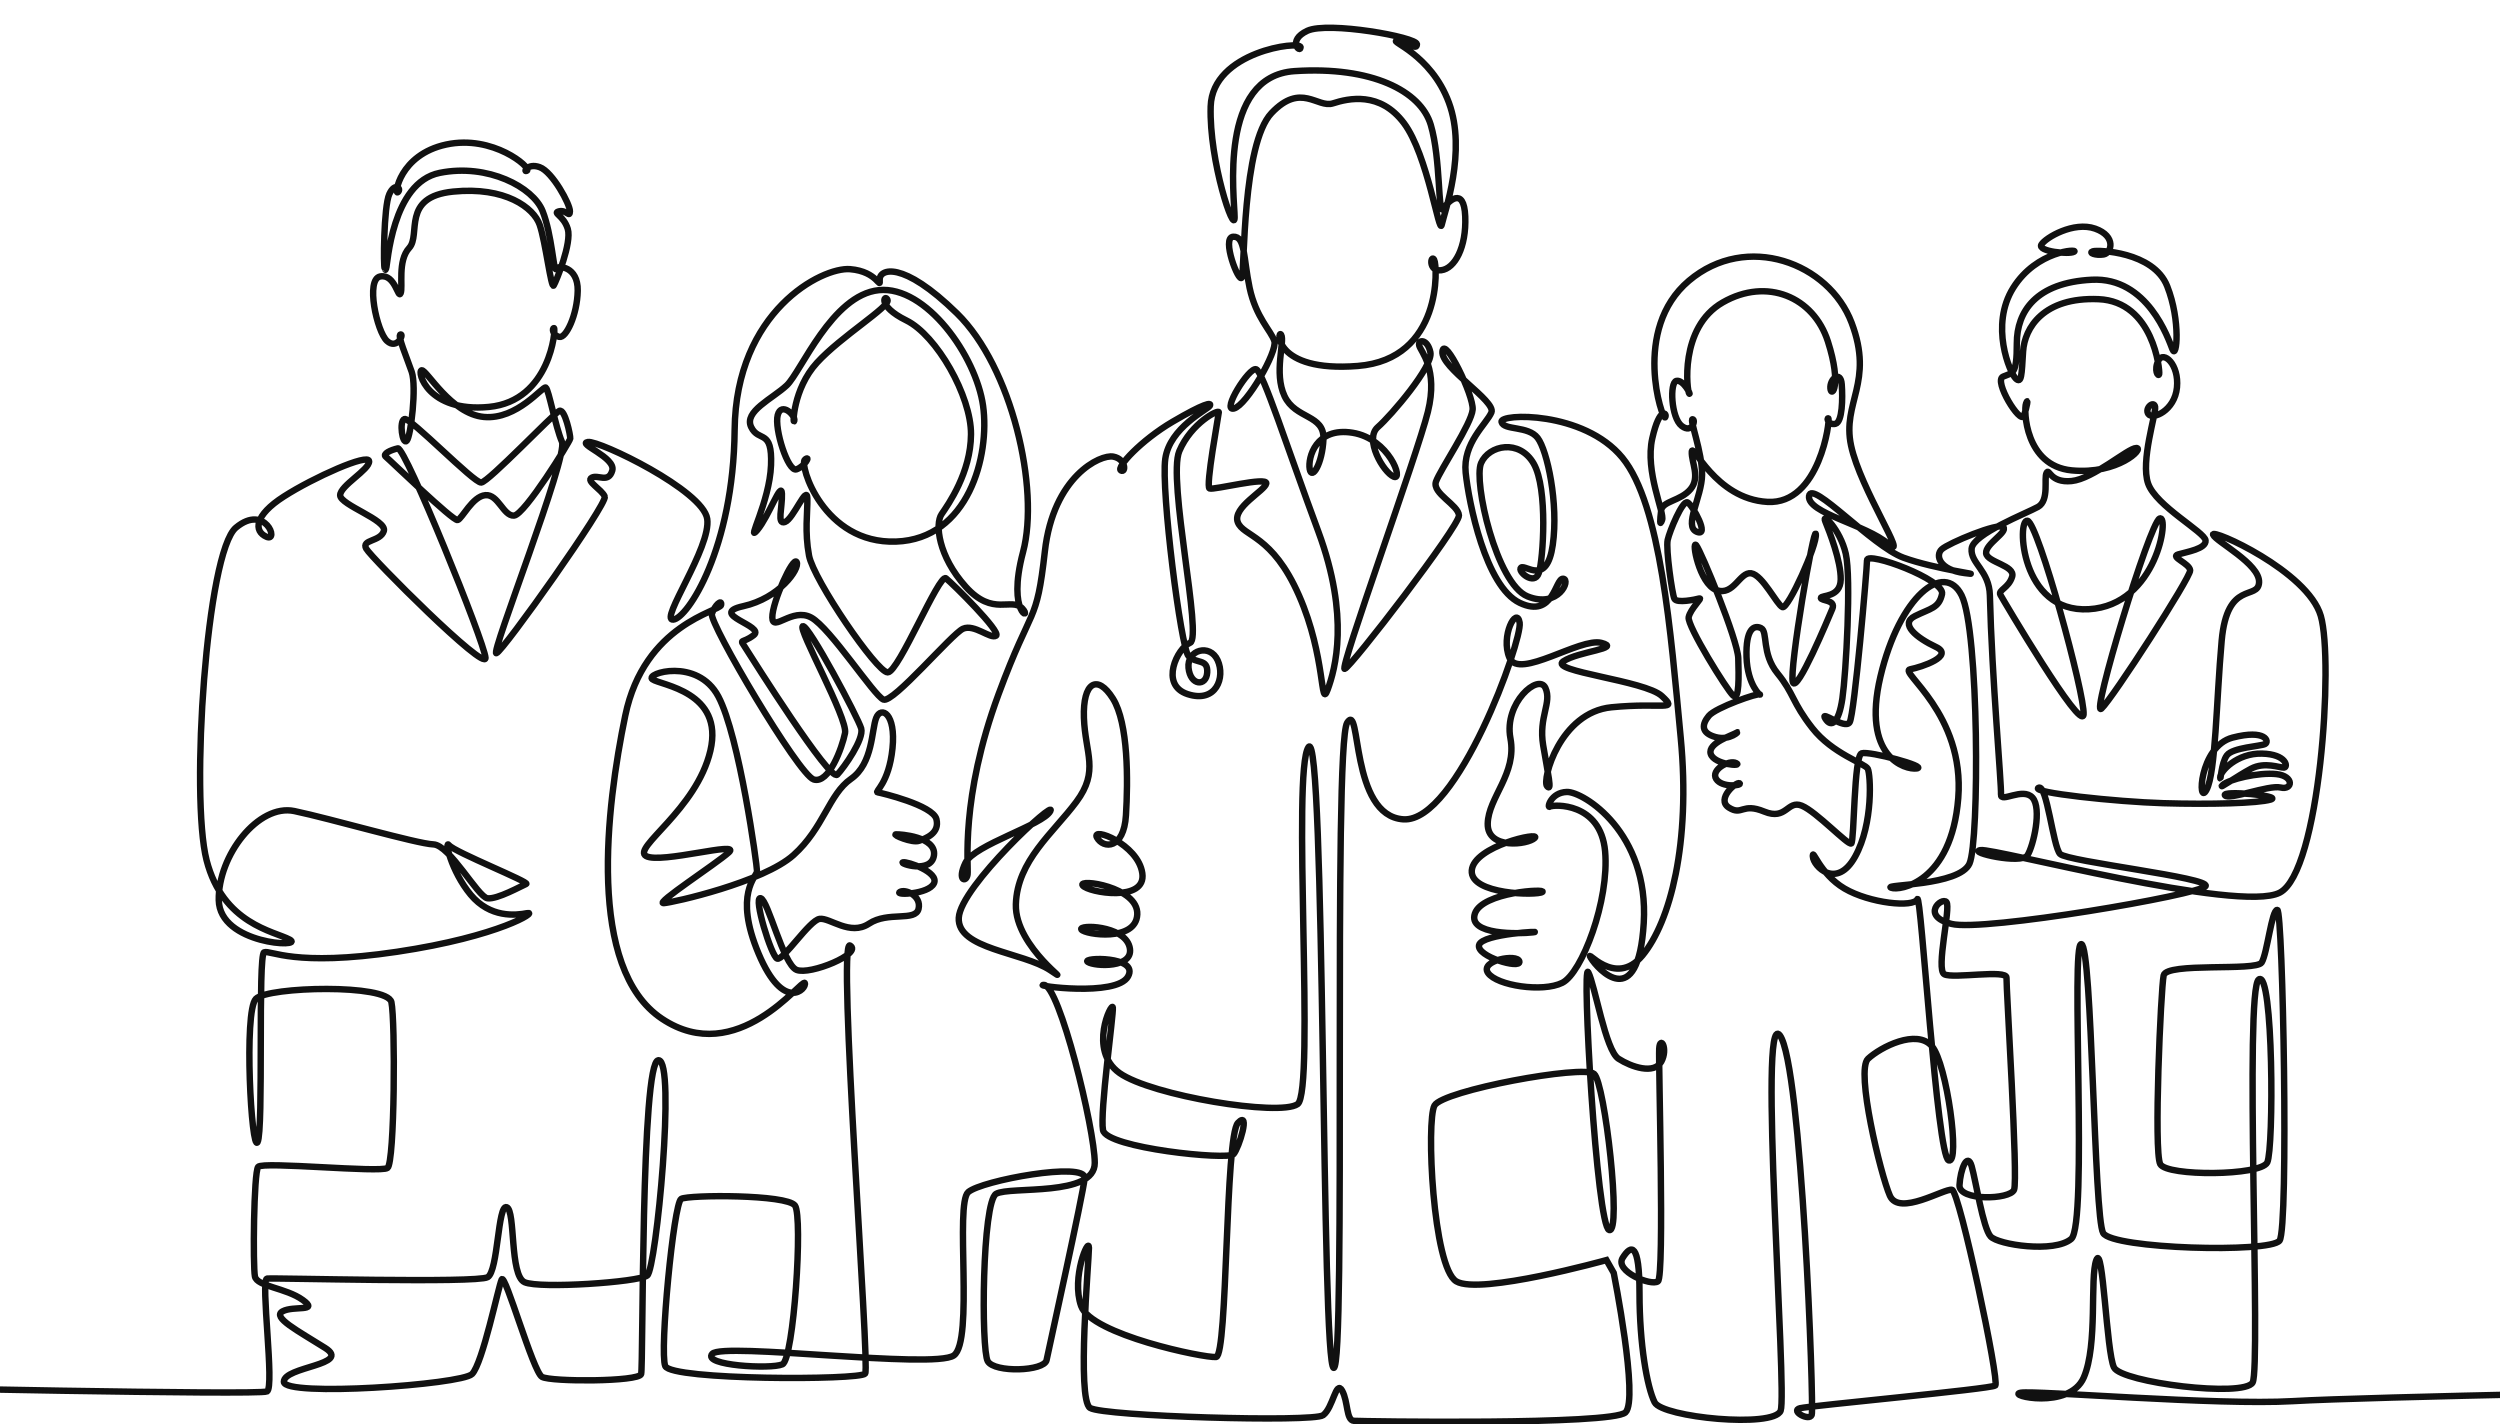
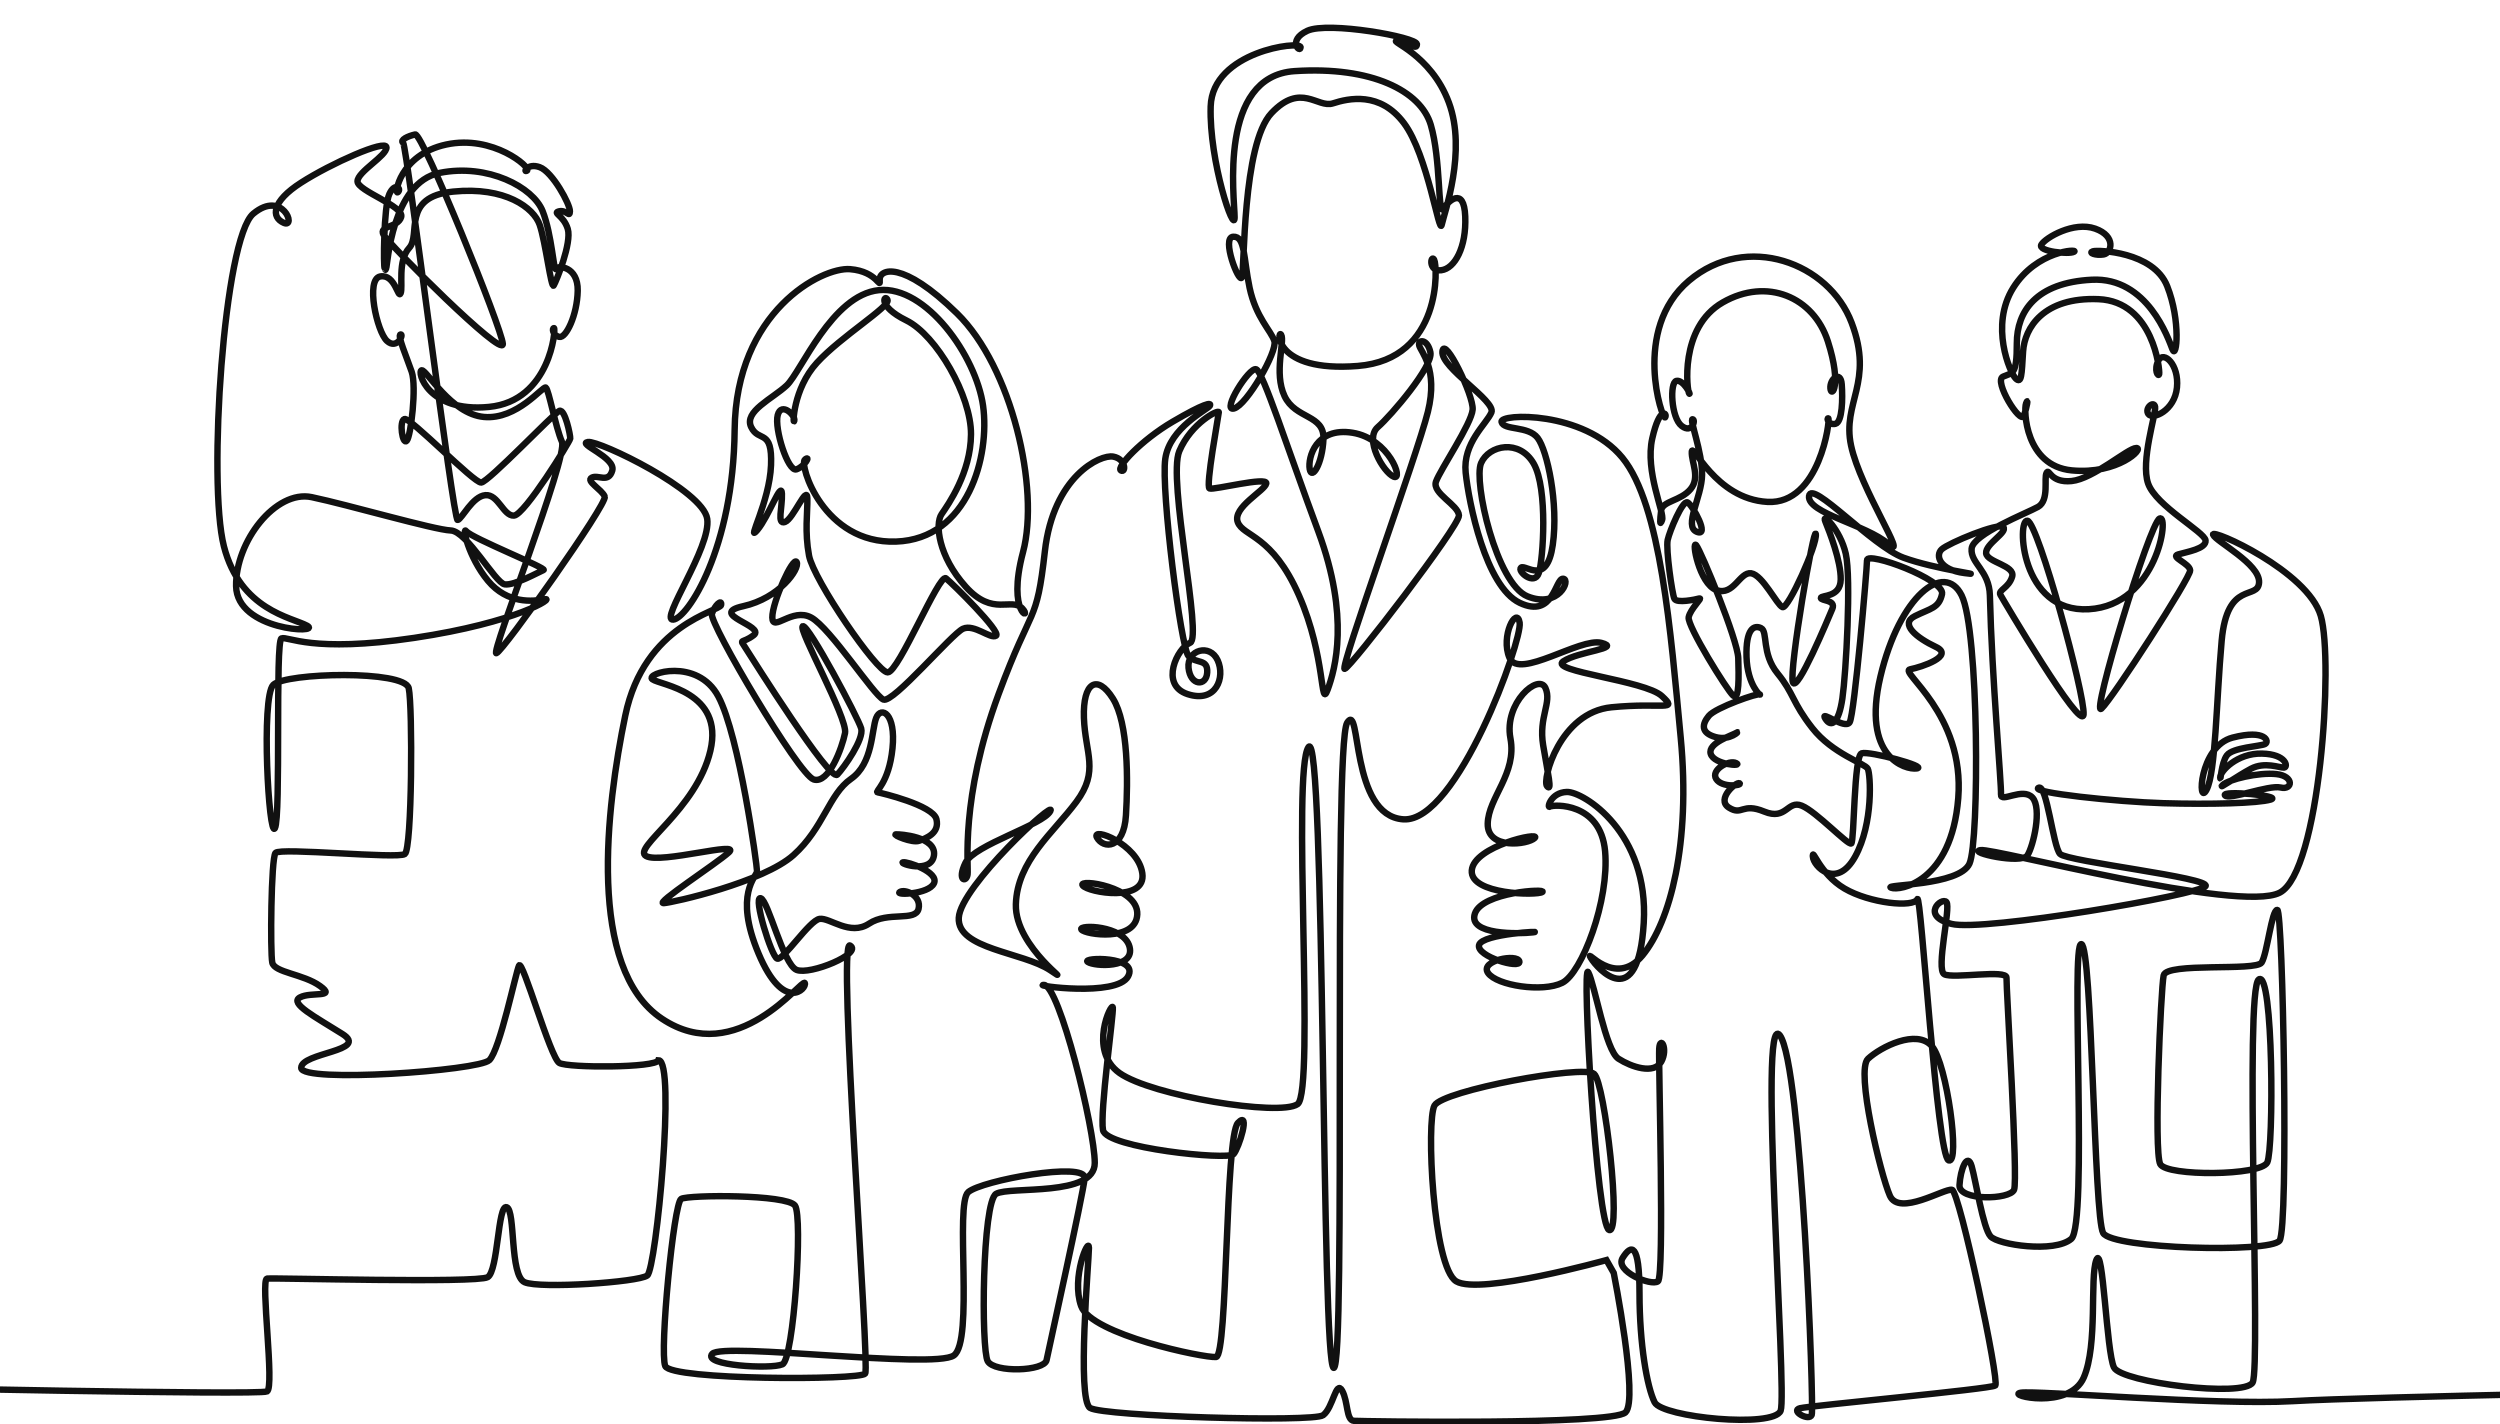
<svg xmlns="http://www.w3.org/2000/svg" version="1.1" id="Layer_1" x="0px" y="0px" viewBox="0 0 4658.1 2653.5" style="enable-background:new 0 0 4658.1 2653.5;" xml:space="preserve">
  <style type="text/css">
	.st0{fill:none;stroke:#111111;stroke-width:12;stroke-miterlimit:10;}
</style>
-   <path class="st0" d="M-256.2,2584.3c0,0,739,15.7,753.7,8.3c14.6-7.3-12.5-208.7,0-210.3c12.5-1.6,391.3,8.9,411.1-2.6  c19.8-11.5,18.8-136.7,35.5-130.4c16.7,6.3,5.2,127.3,33.4,139.8c28.2,12.5,211.8,0,228.5-12.5c16.7-12.5,53.7-401.2,20.9-401.2  c-32.9,0-28.2,570.5-32.3,584.9c-4.2,14.4-168,14.6-184.7,5.2c-16.7-9.4-68.9-195.1-75.1-181.6c-6.3,13.6-35.5,156.5-55.3,176.3  c-19.8,19.8-350.6,43.1-350.6,14.4c0-28.7,127.6-31.1,76.7-63.2c-50.9-32.1-99.4-57.1-79-68.1c20.3-11,68.9,1.6,37.6-21.1  c-31.3-22.7-85.3-25-89.2-43.8c-3.9-18.8-2.3-193.8,6-204.3c8.3-10.4,227.5,11.5,241,2.1c13.6-9.4,14.6-274.4,7.3-308.9  c-7.3-34.4-229.6-29.2-252.5-6.3c-23,23-8.3,288,3.1,267.1c11.5-20.9,0.4-349,12.2-353.7c11.8-4.7,55.6,27.7,247.6-1  c192-28.7,264-76.2,242.6-72c-21.4,4.2-68.9,9.4-105.4-34.4c-36.5-43.8-49.8-104.5-40-92c9.8,12.5,151.4,68.9,143.6,72  c-7.8,3.1-54.3,29.3-72.3,26.7c-18-2.6-70.2-99.3-100.7-100.4c-30.5-1.1-191.7-48-259-62.1c-67.3-14.1-142.4,83-140.9,165.9  c1.6,83,161.2,89.2,132.3,73.6c-29-15.7-124.4-29-155-147.9c-30.5-119,0-574.4,54.8-619.8s80.9,27.7,56.9,17.2  c-24-10.4-23-39.7,32.3-75.1c55.3-35.5,158.1-81.4,158.9-65.7c0.8,15.7-54,45.4-54,63.4s87.7,46.2,81.4,66.5  c-6.3,20.3-42.3,15.7-32.9,32.9c9.4,17.2,223.8,231.7,222.3,203.5c-1.6-28.2-149.7-393.4-163.3-390.3c-13.6,3.1-29.2,10.4-22.4,15.7  S844.4,971.6,852.7,969c8.3-2.6,27.7-44.3,51.7-46.4c24-2.1,33.4,39.1,53.2,38.1c19.8-1,104.3-138.3,104.9-143.5  s-9.9-56.3-20.3-51.7c-10.4,4.7-132,132.5-145.6,133.6c-13.6,1-132.5-122.1-143-118.4c-10.4,3.7-3.7,49,4.2,40.7  c7.8-8.3,18.7-101.2,9.3-128.6s-27.4-68.9-20.7-69.7c6.7-0.8-6.7,29.3-25.4,12.1c-18.8-17.2-40.3-115-12.5-120.1  c27.8-5.1,33.3,43,38,31.3c4.7-11.7-6.3-60.3,16-84.5c22.3-24.3-15.3-95.1,81.8-104.9c97-9.8,150.3,30.1,161.2,61.8  c11,31.7,21.5,120.9,26.2,113.1c4.7-7.8,34-79.4,26.2-105.3c-7.8-25.8-29.7-29.7-16-32.9c13.7-3.1,19.6,12.9,20,0  c0.4-12.9-32.5-73.6-56.3-82.2c-23.9-8.6-31.3,11.7-23.5,6.3c7.8-5.5-63.4-67.3-150.7-48.5s-97.4,95.5-90,88.8  c7.4-6.7-5.5-19.2-16,3.5c-10.6,22.7-11.3,138.5-8.6,138.5c2.7,0,0,5.9,2.7,0c2.7-5.9,10.2-160,99.8-178s174.1,26.6,191.7,71.2  s20.7,114.7,24.7,107.6s41.5-4.7,40.7,40.7s-21.9,89.2-34.4,86.1c-12.5-3.1-13.7-16.4-9.8-16.4s-6.5,135.9-121.3,146.9  c-114.8,11-134.6-67.3-125.2-68.3c9.4-1,54.4,81.5,116.2,87c61.8,5.5,109.6-58.3,115-54.8c5.5,3.5,18,73.2,30.1,101  c12.1,27.8-134.6,398-122.1,394c12.5-3.9,207.4-278.6,201.9-291.9c-5.5-13.3-36-29-24.3-35.2c11.7-6.3,31.3,11,38.3-13.3  c7-24.3-66.5-50.1-45.4-53.2c21.1-3.1,214.4,90,222.3,143.2c7.8,53.2-90,190.2-63.4,187.8c26.6-2.3,112.4-132.3,114.5-353.5  c2.1-221.2,162.8-303.7,215-299.5c52.2,4.2,56.3,39.7,55.3,19.8c-1-19.8,41.7-37.6,144,62.6c102.3,100.2,154.4,326.6,123.1,444.5  c-31.3,117.9,19,127.3-1.3,105.4c-20.3-21.9-54.5,16.2-105.6-40.7s-57.4-116.9-44.9-135.1c12.5-18.3,54.3-77.2,54.8-148.7  c0.5-71.5-64.2-184.7-120.5-212.3c-56.3-27.7-39.7-50.6-35-38.1c4.7,12.5-86.6,67.8-131.5,116.9c-44.9,49-45.4,118.4-42.3,108.5  c3.1-9.9-24-36.5-30.8-11c-6.8,25.6,19.3,107,35,101.2c15.7-5.7,27.1-27.1,15.7-18.3c-11.5,8.9,34.4,157.6,169.6,152.9  c135.1-4.7,175.3-160.2,162.3-253c-13-92.9-106.4-224.3-194.1-215.5c-87.7,8.9-145,152.3-171.7,177.4c-26.6,25-80.3,48.5-66.3,77.7  c14.1,29.2,39.7,2.1,37,71c-2.6,68.9-47.5,147.1-25.6,121c21.9-26.1,44.9-93.4,45.9-67.8c1,25.6-9.9,58.4,5.7,52.7  c15.7-5.7,41.2-71,41.7-43.8c0.5,27.1-5.2,61.6,3.1,106.4c8.3,44.9,126.3,217.6,146.6,217.6c20.3,0,96-185.2,108.5-175.3  c12.5,9.9,103.8,100.2,93.4,107s-40.7-22.4-61.6-13c-20.9,9.4-130.4,139.3-148.2,132c-17.7-7.3-99.1-133.6-134.6-152.9  c-35.5-19.3-72,28.2-72.5,0c-0.5-28.2,39.1-115.8,45.4-103.3c6.3,12.5-32.3,67.3-99.7,82.2c-67.3,14.9,42.3,36.8,19.6,54  c-22.7,17.2-27.4,4.7-14.9,24.3c12.5,19.6,157.3,249.7,170.6,235.6c13.3-14.1,50.1-66.5,44.6-86.1c-5.5-19.6-98.6-194.5-108.8-190.6  c-10.2,3.9,84.1,171.8,78.7,199.2c-5.5,27.4-30.1,95.1-58.3,86.5c-28.2-8.6-195.3-291.9-189.8-308.7c5.5-16.8,19.2-28.2,17.2-16.4  c-2,11.7-143.1,35-178.6,206.1c-35.5,171.1-72.1,471,68.3,564.7c140.4,93.7,261.5-76.4,266.2-66.5s-39.1,56.9-86.1-54.8  c-47-111.7-3.1-143.6-2.9-153.4c0.3-9.8-32.9-252-72-325.6c-39.1-73.6-137.7-43-122.9-32.1c14.9,11,133.8,22.7,108,133  c-25.8,110.3-147.1,181.6-119.7,196.4c27.4,14.9,178.4-29,154.2-7c-24.3,21.9-138.8,95.7-121.6,94.7c17.2-1,185.7-39.1,242.1-89.7  c56.3-50.6,65.7-113.2,107-141.9c41.2-28.7,38.1-91.3,47-113.7c8.9-22.4,37-8.9,30.3,56.9s-33.9,80.9-27.7,81.9  c6.3,1,103.3,24,109.6,50.1s-19.3,35.5-32.3,40.2c-13,4.7-50.6-11.5-43.3-12c7.3-0.5,75.8,4.1,71,39.1c-4.8,35.1-65.7,15.1-57.9,13  c7.8-2.1,67.8,18.3,57.9,39.1c-9.9,20.9-73.6,22.4-63.7,16.2c9.9-6.3,40.7,6.8,35,31.3c-5.7,24.5-56.9,4.2-92.3,27.7  c-35.5,23.5-73-11.5-92-8.9c-19.1,2.6-68.1,78.3-79.1,74.1c-11-4.2-45.1-115.8-31-112.7c14.1,3.1,42,123.1,67,133.6  c25,10.4,124.2-30.8,99.7-45.4c-24.5-14.6,37.6,785.2,28.2,797.7c-9.4,12.5-361.6,12.5-372.5-14.1c-11-26.6,15.7-303.7,29.7-311.5  c14.1-7.8,197.2-8.6,212.1,12.5c14.9,21.1-2.3,286.4-23.5,295.8c-21.1,9.4-150.3,2.3-130.7-19.6s412.4,29,450,3.1  c37.6-25.8,1.8-282.5,26.9-304.4c25-21.9,220.2-57.4,217-26.1c-3.1,31.3-66.8,318.3-71,339.1c-4.2,20.9-97,24-109.6,2.1  s-10.4-297.4,15.7-312c26.1-14.6,183.7,6.3,183.7-57.4c0-63.7-66.5-333.2-95-331.8c-21.9,1,135.7,23,157-15.7  c21.4-38.6-87.7-35.7-75.1-27.1c12.5,8.6,88.5,12.5,77.9-28.2c-10.6-40.7-96.7-41.5-89.7-32.1c7,9.4,101.7,23.5,104.1-28.2  c2.3-51.7-111.9-67.3-101.7-54c10.2,13.3,119,32.1,111.1-22.7c-7.8-54.8-96.3-87.7-84.5-66.5c11.7,21.1,50.1,22.7,54-41.5  c3.9-64.2,4.7-171.4-24.3-217.6s-56.3-30.5-54,36c2.3,66.5,29,98.6-14.1,156.5c-43,57.9-110.3,109.6-112.7,191  c-2.3,81.4,115.8,157.3,64.2,122.9c-51.7-34.4-173.7-39.1-170.6-97.8s183.9-224.6,170.6-198.8c-13.3,25.8-141.7,62.6-158.1,96.3  c-16.4,33.7,1.6,37.6,3.9,21.9c2.3-15.7-14.5-140.9,57.9-336.5c63.1-170.6,70.4-125.7,86.1-265.6  c15.7-139.8,103.3-181.3,127.6-176.6c24.3,4.7,23.5,31.3,14.1,25.8c-9.4-5.5,37.6-56.3,96.3-90.8c58.7-34.4,73.6-37,69.4-29.7  c-4.2,7.3-74.6,40.2-83,98.6c-8.3,58.4,29.2,353,43.3,367.8c14.1,14.9,36.4,3.9,34.8,30.5c-1.6,26.6-31.4,25-34.8-8.6  c-3.4-33.7,39.9-45.9,54.3-14.1s-2.6,80.3-55.8,63.1c-53.2-17.2-19-86.6,4.4-95.7c23.5-9.1-42.4-304.3-20.1-357.1  c22.3-52.8,74-78.7,73.6-72.4c-0.4,6.3-25,138.9-17.2,142c7.8,3.1,108-22.7,105.7-9.4c-2.3,13.3-63.4,44.6-53.2,72  c10.2,27.4,64.2,22.7,114.3,137c50.1,114.3,39.1,213.7,53.2,175.3c14.1-38.3,41.5-135.4-17.2-294.3  C2397.6,832,2353.4,692.7,2340.5,688c-12.9-4.7-65.3,79-41.5,73.2c23.9-5.9,81.4-106.4,75.5-125.6c-5.9-19.2-34.4-43.8-46.2-99.4  c-11.7-55.6-7.8-96.3-30.5-95.1c-22.7,1.2,10.6,88,16,75.9c5.5-12.1,0.4-248.5,55.4-306.4c55-57.9,85.5-8.6,114.4-18  c29-9.4,87.7-22.7,132.3,36.8c44.6,59.5,65.7,211.3,70.4,189.4c4.7-21.9,47-137,13.3-227.7c-33.7-90.8-113.5-115-96.3-115  c17.2,0,36.8,19.6,36.8,6.3c0-13.3-165.9-43-204.3-25c-38.3,18-12.5,43-12.5,30.5c0-12.5-164.3,7.8-167.5,110.3  c-3.1,102.5,44.6,241.8,44.6,206.6s-31.3-263,111.9-272.3c143.2-9.4,234.8,36.8,253.6,100.2c18.8,63.4,13.3,170.2,22.7,156.5  c9.4-13.7,39.1-43.8,41.5,14.1c2.3,57.9-19.6,97-44.6,100.2s-19.6-30.5-13.3-19.6c6.3,11,15.7,185.5-142.4,198  c-158.1,12.5-150-70.2-142.7-58.2s-14.1,71,6.3,114.3c20.3,43.3,74.6,33.9,72.5,80.3c-2.1,46.4-21.9,77.2-25.6,55.8  c-3.7-21.4,11.5-78.8,79.8-67.8c68.3,11,96,90.3,76.7,81.9c-19.3-8.3-55.3-69.9-29.7-92.3s103.3-113.7,98.1-139.3  c-5.2-25.6-23.5-24.5-20.9-13c2.6,11.5,36,43.3,16.2,123.7c-19.8,80.3-165.9,481.3-155,479c11-2.3,213.9-266.1,212.9-285.9  c-1-19.8-50.6-41.2-42.8-63.1c7.8-21.9,66.3-108,68.3-134.1c2.1-26.1-52.7-138.8-56.3-108.5c-3.7,30.3,100.2,92.3,91.3,113.7  c-8.9,21.4-53.7,56.9-48,112.2c5.7,55.3,37,212.3,100.7,242.6c63.7,30.3,65.7-45.9,80.9-44.9c15.1,1-8.3,56.3-66.3,32.9  s-101.2-214.4-86.6-248.3c14.6-33.9,71.5-45.4,98.1,1s17.7,179.5,9.4,204c-8.3,24.5-41.2-4.2-32.9-10.4c8.3-6.3,48,35,59-42.3  s-10.4-176.3-28.2-199.3c-17.7-23-63.1-13.6-67.3-29.7c-4.2-16.2,153.1-21.1,225.1,66.5s90,324.8,108.8,522  c18.8,197.2-19.6,342.8-71.2,405.4c-51.7,62.6-108.8-16.4-96.3,4.7c12.5,21.1,88.4,104.1,98.6-65c10.2-169-112.7-245-143.2-244.2  s-37.8,31.6-31.6,27.4c6.3-4.2,94.4-8.9,102.8,83c8.3,91.8-43.3,227-79.8,245.2c-36.5,18.3-122.1,5.2-138.3-18.3  c-16.2-23.5,55.3-36.5,58.4-21.4c3.1,15.1-80.9-9.4-75.1-30.8c5.7-21.4,126.8-26.6,100.2-23.5s-121.6,5.2-108-35  c13.6-40.2,135.1-47,125.7-40.2s-135.1,5.2-131.5-40.2c3.7-45.4,129.9-73,117.4-60.5c-12.5,12.5-88.7,22.4-87.7-26.6  c1-49,54.8-92.9,42.3-159.1s52.7-121.6,65.2-93.9s-13,53.7-4.2,107c8.9,53.2,17.2,87.7,7.3,76.2c-9.9-11.5,24-137.7,120-147.1  c96-9.4,125.2,8.3,93.9-20.9c-31.3-29.2-211.8-45.9-183.7-64.7s110.6-24,71-34.4c-39.7-10.4-153.4,68.9-171.1,28.2  c-17.7-40.7,13.6-98.1,18.8-65.7c5.2,32.3-116.3,372.5-216.5,366.3c-100.2-6.3-78.3-222.3-104.9-180  c-26.6,42.3-1.6,1203.7-25,1202.1s-15.7-1200.5-47-1156.7c-31.3,43.8,12.5,641.7-20.3,665.2c-32.9,23.5-272.3-15.7-331.8-57.9  c-59.5-42.3-14.1-134.6-12.5-122.1c1.6,12.5-24.5,195.1-18.3,228.5c6.3,33.4,232.7,56.3,243.1,44.9c10.4-11.5,32.3-83.5,8.3-58.4  s-18.8,434.1-40.7,436.2s-232.7-41.7-251.5-95c-18.8-53.2,14.6-130.4,14.6-108.5s-23,282.8,2.1,298.4c25,15.7,415.3,27.1,434.1,13.6  c18.8-13.6,24-66.8,35.5-45.9c11.5,20.9,7.3,55.3,21.9,56.3s481,8.3,506.1-15.7c25-24-21.9-259.8-21.9-259.8l-13.6-24  c0,0-235.8,65.7-279.7,39.7c-43.8-26.1-56.3-299.5-40.7-327.7c15.7-28.2,277-76.2,297.4-59c20.3,17.2,51.7,297.4,28.2,291.1  c-23.5-6.3-51.7-504-39.1-480.5c12.5,23.5,32.1,145.6,56.3,161.2c24.3,15.7,66.5,29.7,79.8,5.5c13.3-24.3-2.3-50.1-3.9-24.3  c-1.6,25.8,10.2,424.2-2.3,433.6c-12.5,9.4-81.4-18.8-65.7-43.8c15.7-25,31.3-29.7,31.3,65.7s14.1,175.3,28.2,203.5  s222.3,48.5,234.8,15.7c12.5-32.9-42.3-752.9-1.6-699.7c40.7,53.2,64.2,695,59.5,707.5c-4.7,12.5-40.7-7.8-21.9-12.5  c18.8-4.7,355.4-35.8,363.9-42.3c8.6-6.5-66.6-361.6-80.6-364.7c-14.1-3.1-98.6,50.1-115.8,11c-17.2-39.1-64.2-233.2-40.7-255.1  c23.5-21.9,90.8-56.3,119-23.5c28.2,32.9,53.2,220.7,31.3,212.9c-21.9-7.8-51.7-503-58.4-486.8c-6.8,16.2-88.7,7.8-135.7-19.8  c-47-27.7-60-77.7-59-59.5c1,18.3,44.3,62.1,78.8,0c34.4-62.1,28.7-153.9,23.5-163.8c-5.2-9.9-65.7-27.7-103.3-75.7  s-34.4-64.7-64.7-101.7c-30.3-37-17.7-78.1-30.8-84.5c-13.1-6.5-28.7,1-27.1,53.7c1.6,52.7,27.1,73.6,25,69.9  c-2.1-3.7-82.7,24.4-95.3,39.9c-12.7,15.4-15.3,31.6,12.4,39.4c27.7,7.8,46.4-13,39.7-8.3c-6.8,4.7-54.8,19.3-48.5,39.7  c6.3,20.3,61,24,47.5,17.2c-13.6-6.8-48,12.7-37.3,29.6c10.7,16.9,48.8,12.2,43.6,8c-5.2-4.2-44.9,29.7-19.8,45.4  c25,15.7,24-9.9,65.7,7.3s42.8-21.9,69.9-11c27.1,11,86.6,74.6,92.3,70.4c5.7-4.2,4.7-163.3,19.3-168c14.6-4.7,124.2,25,102.8,28.2  c-21.4,3.1-103.3-20.9-67.8-171.1s119-216,151.3-151.3c32.3,64.7,33.4,458.1,14.6,499.8c-18.8,41.7-161.7,38.6-146.1,44.9  c15.7,6.3,112.7-9.4,125.2-167s-111.7-235.8-89.7-240c21.9-4.2,83.5-25,48-41.7c-35.5-16.7-68.3-42.8-39.1-57.4  c29.2-14.6,44.9-14.6,50.6-41.2c5.7-26.6-139.8-80.3-139.8-63.1s-23.5,287.5-32.3,302.1c-8.9,14.6-56.3-24.5-45.4-6.8  c11,17.7,25,8.9,31.8-37.6c6.8-46.4,16.7-224.3,6.3-269.7c-10.4-45.4-45.9-79.3-38.1-60c7.8,19.3,29.2,73.6,28.7,108  s-36.5,28.7-37,34.4c-0.5,5.7,28.7,3.1,21.4,20.3c-7.3,17.2-66.3,159.1-73.6,136.7c-7.3-22.4,39.7-295.3,42.8-276  c3.1,19.3-51.7,140.3-62.1,136.2c-10.4-4.2-37-60-58.4-63.1c-21.4-3.1-32.3,42.8-64.7,31.3c-32.3-11.5-47-95-37.6-83.5  c9.4,11.5,77.2,176.3,78.3,210.3c1,33.9,2.1,79.8-9.4,69.9c-11.5-9.9-86.1-130.4-83-146.1s27.1-37,19.8-35  c-7.3,2.1-42.3,9.4-46.4,0.5c-4.2-8.9-16.2-92.9-12.5-109.6c3.7-16.7,27.7-74.6,37-69.9c9.4,4.7,42.3,65.2,17.2,54.8  c-25-10.4,9.4-64.7,9.9-106.4c0.5-41.7-24-103.8-17.7-103.3c6.3,0.5-0.5,27.7-20.3,12.5c-19.8-15.1-22.7-81.3-9.8-84  c12.9-2.7,27.8,27,23.9,23.9c-3.9-3.1-19.6-123.3,62.6-170.2c82.2-47,169-10.2,195.7,72.8c26.6,83,6.3,106,4.7,87.7  s19.2-34.4,21.1-7.8c2,26.6,1.2,70.4-11.7,73.6c-12.9,3.1-17.2-11.3-13.3-10.2c3.9,1.2-15.7,161.2-113.5,155.7  c-97.8-5.5-139.8-112.7-140.9-93.4c-1,19.3,16.2,47.5-2.3,69.7c-18.5,22.2-52.7,21.9-54.8,39.9c-2.1,18-3.1,30.8,1.8,17.5  c5-13.3-32.3-90-18.3-152.1c14.1-62.1,28.7-46.4,24-39.1c-4.7,7.3-63.1-163.8,44.3-254.6c107.5-90.8,260.9-33.4,303.1,78.3  c42.3,111.7-18.3,148.2-1,229c17.2,80.9,109.6,218.6,69.4,183.1c-40.2-35.5-151.8-57.4-147.7-89.2s117.4,93.4,175.8,114.8  c58.4,21.4,160.2,34.4,113.7,28.7c-46.4-5.7-54.8-32.9-42.3-44.3c12.5-11.5,106.2-50.6,114.8-41.2c8.6,9.4-33.7,31.3-32.1,48.5  c1.6,17.2,54.8,22.7,48.5,43.8c-6.3,21.1-26.6,25-21.9,33.7c4.7,8.6,151.8,258.3,155,223c3.1-35.2-84.8-357.4-104.6-361  c-19.8-3.7-13.6,172.2,114.3,164.9c127.8-7.3,150.8-177.9,132-169c-18.8,8.9-128.9,372.5-108.5,354.3  c20.3-18.3,166.4-244.7,165.4-257.7c-1-13-38.1-25-22.4-29.7c15.7-4.7,52.7-10.4,51.1-26.1c-1.6-15.7-92.3-64.2-107-105.9  c-14.6-41.7,15.1-130.4,13-143c-2.1-12.5-20.3,2.6-12.5,13.6c7.8,11,49-6.3,53.2-49.6c4.2-43.3-25-68.9-34.4-50.6  c-9.4,18.3-0.3,32.1,1.3,25.6c1.6-6.5-10.6-135.3-113.1-139.6c-102.5-4.3-137.7,53.6-140.5,97.4c-2.7,43.8-2.7,61-13.7,50.5  c-11-10.6-48.5-99-4.7-169c43.8-70,122.5-72.8,113.5-67.3s-68.9-0.4-61-13.3c7.8-12.9,60.3-43.8,100.2-29.7  c39.9,14.1,30.5,45.8,15.7,48.1c-14.9,2.3-29-3.1-20-5.9s113,0.3,138.5,65c25.6,64.7,17.7,137.7,9.9,117.9  c-7.8-19.8-46.4-135.1-150.3-129.9c-103.8,5.2-139.8,59-139.8,118.4c0,59.5-7.3,54.3-25.6,62.1c-18.3,7.8,32.3,89.7,38.6,73  c6.3-16.7,8.9-35.5,4.2-23c-4.7,12.5-1.6,116.3,85,124.7c86.6,8.3,136.2-41.7,120.5-41.7s-80.1,57.7-120.8,61.6  c-40.7,3.9-41-24.8-46.4-15.4c-5.5,9.4,5.5,51.4-16,63.5c-21.5,12.1-121.3,50.5-123.7,77.9s32.9,40.7,34,86.9  c3.7,152.9,21.9,354.1,20.7,371c-1.2,16.8,40.7-14.1,58.7,5.9c18,20,1.6,90.4-9.4,107.6s-112.7-5.9-87.3-9.8s482.1,117.8,557.2,79.4  s101-432,76.7-515.7c-24.3-83.7-205.4-164-200.7-151.4c4.7,12.5,87.3,54.4,85.7,88.8c-1.6,34.4-59.5-5.5-69.7,108.8  c-10.2,114.3-11,245-28.2,277.8c-17.2,32.9-14.1-81.1,48.5-97.3c62.6-16.2,68.9,7.8,60.5,12c-8.3,4.2-60,6.3-71,20.9  c-11,14.6-12,52.2-12.5,41.2c-0.5-11,31.3-45.4,77.7-44.3c46.4,1,49,25.6,41.2,26.1c-7.8,0.5-36-11.5-61.6,2.1  c-25.6,13.6-63.7,40.7-52.7,30.3s66.8-24,100.2-20.3c33.4,3.7,30.3,30.3,7.8,25s-96.8,24.4-103.8,14.6s108.4,0.8,85.3,7.8  c-23.1,7-112.4,9.4-200.1,6.8c-87.7-2.6-248.3-19.8-232.7-28.7c15.7-8.9,27,109.2,40.3,123.3c13.3,14.1,281.3,44.2,271.2,59.9  c-10.2,15.7-414.8,85.4-473.5,70.4c-58.7-15-18-50.9-9.4-40.7s-20.3,126-3.9,134.6c16.4,8.6,116.6-9.4,115.8,6.3  c-0.8,15.7,21.9,376.4,14.1,395.2c-7.8,18.8-103.3,21.1-101.7-8.6c1.6-29.7,14.9-62.6,22.7-35.2c7.8,27.4,21.1,115,35.2,130.7  c14.1,15.7,119,31.3,150.3,4.7c31.3-26.6-1.6-552.5,18.8-549.4c20.3,3.1,23.5,508.7,40.7,538.4c17.2,29.7,311.5,37.6,328.7,14.1  s6.3-615.1-4.2-616.2c-10.4-1-18.8,81.4-29.2,98.1c-10.4,16.7-177.4-1-182.6,24c-5.2,25-18.8,328.7-6.3,351.7  c12.5,23,186.8,21.9,199.3-3.1s11.5-360-15.7-341.2s4.2,722.7-11.5,751.1c-15.7,28.4-244.2,0.2-258.3-28  c-14.1-28.2-20.3-233.2-32.9-200.3c-12.5,32.9,3.1,158.1-23.5,219.1c-26.6,61-145.6,32.9-117.4,28.2c28.2-4.7,365.2,24,507.1,15.7  c141.9-8.3,810-20.3,810-20.3" />
+   <path class="st0" d="M-256.2,2584.3c0,0,739,15.7,753.7,8.3c14.6-7.3-12.5-208.7,0-210.3c12.5-1.6,391.3,8.9,411.1-2.6  c19.8-11.5,18.8-136.7,35.5-130.4c16.7,6.3,5.2,127.3,33.4,139.8c28.2,12.5,211.8,0,228.5-12.5c16.7-12.5,53.7-401.2,20.9-401.2  c-4.2,14.4-168,14.6-184.7,5.2c-16.7-9.4-68.9-195.1-75.1-181.6c-6.3,13.6-35.5,156.5-55.3,176.3  c-19.8,19.8-350.6,43.1-350.6,14.4c0-28.7,127.6-31.1,76.7-63.2c-50.9-32.1-99.4-57.1-79-68.1c20.3-11,68.9,1.6,37.6-21.1  c-31.3-22.7-85.3-25-89.2-43.8c-3.9-18.8-2.3-193.8,6-204.3c8.3-10.4,227.5,11.5,241,2.1c13.6-9.4,14.6-274.4,7.3-308.9  c-7.3-34.4-229.6-29.2-252.5-6.3c-23,23-8.3,288,3.1,267.1c11.5-20.9,0.4-349,12.2-353.7c11.8-4.7,55.6,27.7,247.6-1  c192-28.7,264-76.2,242.6-72c-21.4,4.2-68.9,9.4-105.4-34.4c-36.5-43.8-49.8-104.5-40-92c9.8,12.5,151.4,68.9,143.6,72  c-7.8,3.1-54.3,29.3-72.3,26.7c-18-2.6-70.2-99.3-100.7-100.4c-30.5-1.1-191.7-48-259-62.1c-67.3-14.1-142.4,83-140.9,165.9  c1.6,83,161.2,89.2,132.3,73.6c-29-15.7-124.4-29-155-147.9c-30.5-119,0-574.4,54.8-619.8s80.9,27.7,56.9,17.2  c-24-10.4-23-39.7,32.3-75.1c55.3-35.5,158.1-81.4,158.9-65.7c0.8,15.7-54,45.4-54,63.4s87.7,46.2,81.4,66.5  c-6.3,20.3-42.3,15.7-32.9,32.9c9.4,17.2,223.8,231.7,222.3,203.5c-1.6-28.2-149.7-393.4-163.3-390.3c-13.6,3.1-29.2,10.4-22.4,15.7  S844.4,971.6,852.7,969c8.3-2.6,27.7-44.3,51.7-46.4c24-2.1,33.4,39.1,53.2,38.1c19.8-1,104.3-138.3,104.9-143.5  s-9.9-56.3-20.3-51.7c-10.4,4.7-132,132.5-145.6,133.6c-13.6,1-132.5-122.1-143-118.4c-10.4,3.7-3.7,49,4.2,40.7  c7.8-8.3,18.7-101.2,9.3-128.6s-27.4-68.9-20.7-69.7c6.7-0.8-6.7,29.3-25.4,12.1c-18.8-17.2-40.3-115-12.5-120.1  c27.8-5.1,33.3,43,38,31.3c4.7-11.7-6.3-60.3,16-84.5c22.3-24.3-15.3-95.1,81.8-104.9c97-9.8,150.3,30.1,161.2,61.8  c11,31.7,21.5,120.9,26.2,113.1c4.7-7.8,34-79.4,26.2-105.3c-7.8-25.8-29.7-29.7-16-32.9c13.7-3.1,19.6,12.9,20,0  c0.4-12.9-32.5-73.6-56.3-82.2c-23.9-8.6-31.3,11.7-23.5,6.3c7.8-5.5-63.4-67.3-150.7-48.5s-97.4,95.5-90,88.8  c7.4-6.7-5.5-19.2-16,3.5c-10.6,22.7-11.3,138.5-8.6,138.5c2.7,0,0,5.9,2.7,0c2.7-5.9,10.2-160,99.8-178s174.1,26.6,191.7,71.2  s20.7,114.7,24.7,107.6s41.5-4.7,40.7,40.7s-21.9,89.2-34.4,86.1c-12.5-3.1-13.7-16.4-9.8-16.4s-6.5,135.9-121.3,146.9  c-114.8,11-134.6-67.3-125.2-68.3c9.4-1,54.4,81.5,116.2,87c61.8,5.5,109.6-58.3,115-54.8c5.5,3.5,18,73.2,30.1,101  c12.1,27.8-134.6,398-122.1,394c12.5-3.9,207.4-278.6,201.9-291.9c-5.5-13.3-36-29-24.3-35.2c11.7-6.3,31.3,11,38.3-13.3  c7-24.3-66.5-50.1-45.4-53.2c21.1-3.1,214.4,90,222.3,143.2c7.8,53.2-90,190.2-63.4,187.8c26.6-2.3,112.4-132.3,114.5-353.5  c2.1-221.2,162.8-303.7,215-299.5c52.2,4.2,56.3,39.7,55.3,19.8c-1-19.8,41.7-37.6,144,62.6c102.3,100.2,154.4,326.6,123.1,444.5  c-31.3,117.9,19,127.3-1.3,105.4c-20.3-21.9-54.5,16.2-105.6-40.7s-57.4-116.9-44.9-135.1c12.5-18.3,54.3-77.2,54.8-148.7  c0.5-71.5-64.2-184.7-120.5-212.3c-56.3-27.7-39.7-50.6-35-38.1c4.7,12.5-86.6,67.8-131.5,116.9c-44.9,49-45.4,118.4-42.3,108.5  c3.1-9.9-24-36.5-30.8-11c-6.8,25.6,19.3,107,35,101.2c15.7-5.7,27.1-27.1,15.7-18.3c-11.5,8.9,34.4,157.6,169.6,152.9  c135.1-4.7,175.3-160.2,162.3-253c-13-92.9-106.4-224.3-194.1-215.5c-87.7,8.9-145,152.3-171.7,177.4c-26.6,25-80.3,48.5-66.3,77.7  c14.1,29.2,39.7,2.1,37,71c-2.6,68.9-47.5,147.1-25.6,121c21.9-26.1,44.9-93.4,45.9-67.8c1,25.6-9.9,58.4,5.7,52.7  c15.7-5.7,41.2-71,41.7-43.8c0.5,27.1-5.2,61.6,3.1,106.4c8.3,44.9,126.3,217.6,146.6,217.6c20.3,0,96-185.2,108.5-175.3  c12.5,9.9,103.8,100.2,93.4,107s-40.7-22.4-61.6-13c-20.9,9.4-130.4,139.3-148.2,132c-17.7-7.3-99.1-133.6-134.6-152.9  c-35.5-19.3-72,28.2-72.5,0c-0.5-28.2,39.1-115.8,45.4-103.3c6.3,12.5-32.3,67.3-99.7,82.2c-67.3,14.9,42.3,36.8,19.6,54  c-22.7,17.2-27.4,4.7-14.9,24.3c12.5,19.6,157.3,249.7,170.6,235.6c13.3-14.1,50.1-66.5,44.6-86.1c-5.5-19.6-98.6-194.5-108.8-190.6  c-10.2,3.9,84.1,171.8,78.7,199.2c-5.5,27.4-30.1,95.1-58.3,86.5c-28.2-8.6-195.3-291.9-189.8-308.7c5.5-16.8,19.2-28.2,17.2-16.4  c-2,11.7-143.1,35-178.6,206.1c-35.5,171.1-72.1,471,68.3,564.7c140.4,93.7,261.5-76.4,266.2-66.5s-39.1,56.9-86.1-54.8  c-47-111.7-3.1-143.6-2.9-153.4c0.3-9.8-32.9-252-72-325.6c-39.1-73.6-137.7-43-122.9-32.1c14.9,11,133.8,22.7,108,133  c-25.8,110.3-147.1,181.6-119.7,196.4c27.4,14.9,178.4-29,154.2-7c-24.3,21.9-138.8,95.7-121.6,94.7c17.2-1,185.7-39.1,242.1-89.7  c56.3-50.6,65.7-113.2,107-141.9c41.2-28.7,38.1-91.3,47-113.7c8.9-22.4,37-8.9,30.3,56.9s-33.9,80.9-27.7,81.9  c6.3,1,103.3,24,109.6,50.1s-19.3,35.5-32.3,40.2c-13,4.7-50.6-11.5-43.3-12c7.3-0.5,75.8,4.1,71,39.1c-4.8,35.1-65.7,15.1-57.9,13  c7.8-2.1,67.8,18.3,57.9,39.1c-9.9,20.9-73.6,22.4-63.7,16.2c9.9-6.3,40.7,6.8,35,31.3c-5.7,24.5-56.9,4.2-92.3,27.7  c-35.5,23.5-73-11.5-92-8.9c-19.1,2.6-68.1,78.3-79.1,74.1c-11-4.2-45.1-115.8-31-112.7c14.1,3.1,42,123.1,67,133.6  c25,10.4,124.2-30.8,99.7-45.4c-24.5-14.6,37.6,785.2,28.2,797.7c-9.4,12.5-361.6,12.5-372.5-14.1c-11-26.6,15.7-303.7,29.7-311.5  c14.1-7.8,197.2-8.6,212.1,12.5c14.9,21.1-2.3,286.4-23.5,295.8c-21.1,9.4-150.3,2.3-130.7-19.6s412.4,29,450,3.1  c37.6-25.8,1.8-282.5,26.9-304.4c25-21.9,220.2-57.4,217-26.1c-3.1,31.3-66.8,318.3-71,339.1c-4.2,20.9-97,24-109.6,2.1  s-10.4-297.4,15.7-312c26.1-14.6,183.7,6.3,183.7-57.4c0-63.7-66.5-333.2-95-331.8c-21.9,1,135.7,23,157-15.7  c21.4-38.6-87.7-35.7-75.1-27.1c12.5,8.6,88.5,12.5,77.9-28.2c-10.6-40.7-96.7-41.5-89.7-32.1c7,9.4,101.7,23.5,104.1-28.2  c2.3-51.7-111.9-67.3-101.7-54c10.2,13.3,119,32.1,111.1-22.7c-7.8-54.8-96.3-87.7-84.5-66.5c11.7,21.1,50.1,22.7,54-41.5  c3.9-64.2,4.7-171.4-24.3-217.6s-56.3-30.5-54,36c2.3,66.5,29,98.6-14.1,156.5c-43,57.9-110.3,109.6-112.7,191  c-2.3,81.4,115.8,157.3,64.2,122.9c-51.7-34.4-173.7-39.1-170.6-97.8s183.9-224.6,170.6-198.8c-13.3,25.8-141.7,62.6-158.1,96.3  c-16.4,33.7,1.6,37.6,3.9,21.9c2.3-15.7-14.5-140.9,57.9-336.5c63.1-170.6,70.4-125.7,86.1-265.6  c15.7-139.8,103.3-181.3,127.6-176.6c24.3,4.7,23.5,31.3,14.1,25.8c-9.4-5.5,37.6-56.3,96.3-90.8c58.7-34.4,73.6-37,69.4-29.7  c-4.2,7.3-74.6,40.2-83,98.6c-8.3,58.4,29.2,353,43.3,367.8c14.1,14.9,36.4,3.9,34.8,30.5c-1.6,26.6-31.4,25-34.8-8.6  c-3.4-33.7,39.9-45.9,54.3-14.1s-2.6,80.3-55.8,63.1c-53.2-17.2-19-86.6,4.4-95.7c23.5-9.1-42.4-304.3-20.1-357.1  c22.3-52.8,74-78.7,73.6-72.4c-0.4,6.3-25,138.9-17.2,142c7.8,3.1,108-22.7,105.7-9.4c-2.3,13.3-63.4,44.6-53.2,72  c10.2,27.4,64.2,22.7,114.3,137c50.1,114.3,39.1,213.7,53.2,175.3c14.1-38.3,41.5-135.4-17.2-294.3  C2397.6,832,2353.4,692.7,2340.5,688c-12.9-4.7-65.3,79-41.5,73.2c23.9-5.9,81.4-106.4,75.5-125.6c-5.9-19.2-34.4-43.8-46.2-99.4  c-11.7-55.6-7.8-96.3-30.5-95.1c-22.7,1.2,10.6,88,16,75.9c5.5-12.1,0.4-248.5,55.4-306.4c55-57.9,85.5-8.6,114.4-18  c29-9.4,87.7-22.7,132.3,36.8c44.6,59.5,65.7,211.3,70.4,189.4c4.7-21.9,47-137,13.3-227.7c-33.7-90.8-113.5-115-96.3-115  c17.2,0,36.8,19.6,36.8,6.3c0-13.3-165.9-43-204.3-25c-38.3,18-12.5,43-12.5,30.5c0-12.5-164.3,7.8-167.5,110.3  c-3.1,102.5,44.6,241.8,44.6,206.6s-31.3-263,111.9-272.3c143.2-9.4,234.8,36.8,253.6,100.2c18.8,63.4,13.3,170.2,22.7,156.5  c9.4-13.7,39.1-43.8,41.5,14.1c2.3,57.9-19.6,97-44.6,100.2s-19.6-30.5-13.3-19.6c6.3,11,15.7,185.5-142.4,198  c-158.1,12.5-150-70.2-142.7-58.2s-14.1,71,6.3,114.3c20.3,43.3,74.6,33.9,72.5,80.3c-2.1,46.4-21.9,77.2-25.6,55.8  c-3.7-21.4,11.5-78.8,79.8-67.8c68.3,11,96,90.3,76.7,81.9c-19.3-8.3-55.3-69.9-29.7-92.3s103.3-113.7,98.1-139.3  c-5.2-25.6-23.5-24.5-20.9-13c2.6,11.5,36,43.3,16.2,123.7c-19.8,80.3-165.9,481.3-155,479c11-2.3,213.9-266.1,212.9-285.9  c-1-19.8-50.6-41.2-42.8-63.1c7.8-21.9,66.3-108,68.3-134.1c2.1-26.1-52.7-138.8-56.3-108.5c-3.7,30.3,100.2,92.3,91.3,113.7  c-8.9,21.4-53.7,56.9-48,112.2c5.7,55.3,37,212.3,100.7,242.6c63.7,30.3,65.7-45.9,80.9-44.9c15.1,1-8.3,56.3-66.3,32.9  s-101.2-214.4-86.6-248.3c14.6-33.9,71.5-45.4,98.1,1s17.7,179.5,9.4,204c-8.3,24.5-41.2-4.2-32.9-10.4c8.3-6.3,48,35,59-42.3  s-10.4-176.3-28.2-199.3c-17.7-23-63.1-13.6-67.3-29.7c-4.2-16.2,153.1-21.1,225.1,66.5s90,324.8,108.8,522  c18.8,197.2-19.6,342.8-71.2,405.4c-51.7,62.6-108.8-16.4-96.3,4.7c12.5,21.1,88.4,104.1,98.6-65c10.2-169-112.7-245-143.2-244.2  s-37.8,31.6-31.6,27.4c6.3-4.2,94.4-8.9,102.8,83c8.3,91.8-43.3,227-79.8,245.2c-36.5,18.3-122.1,5.2-138.3-18.3  c-16.2-23.5,55.3-36.5,58.4-21.4c3.1,15.1-80.9-9.4-75.1-30.8c5.7-21.4,126.8-26.6,100.2-23.5s-121.6,5.2-108-35  c13.6-40.2,135.1-47,125.7-40.2s-135.1,5.2-131.5-40.2c3.7-45.4,129.9-73,117.4-60.5c-12.5,12.5-88.7,22.4-87.7-26.6  c1-49,54.8-92.9,42.3-159.1s52.7-121.6,65.2-93.9s-13,53.7-4.2,107c8.9,53.2,17.2,87.7,7.3,76.2c-9.9-11.5,24-137.7,120-147.1  c96-9.4,125.2,8.3,93.9-20.9c-31.3-29.2-211.8-45.9-183.7-64.7s110.6-24,71-34.4c-39.7-10.4-153.4,68.9-171.1,28.2  c-17.7-40.7,13.6-98.1,18.8-65.7c5.2,32.3-116.3,372.5-216.5,366.3c-100.2-6.3-78.3-222.3-104.9-180  c-26.6,42.3-1.6,1203.7-25,1202.1s-15.7-1200.5-47-1156.7c-31.3,43.8,12.5,641.7-20.3,665.2c-32.9,23.5-272.3-15.7-331.8-57.9  c-59.5-42.3-14.1-134.6-12.5-122.1c1.6,12.5-24.5,195.1-18.3,228.5c6.3,33.4,232.7,56.3,243.1,44.9c10.4-11.5,32.3-83.5,8.3-58.4  s-18.8,434.1-40.7,436.2s-232.7-41.7-251.5-95c-18.8-53.2,14.6-130.4,14.6-108.5s-23,282.8,2.1,298.4c25,15.7,415.3,27.1,434.1,13.6  c18.8-13.6,24-66.8,35.5-45.9c11.5,20.9,7.3,55.3,21.9,56.3s481,8.3,506.1-15.7c25-24-21.9-259.8-21.9-259.8l-13.6-24  c0,0-235.8,65.7-279.7,39.7c-43.8-26.1-56.3-299.5-40.7-327.7c15.7-28.2,277-76.2,297.4-59c20.3,17.2,51.7,297.4,28.2,291.1  c-23.5-6.3-51.7-504-39.1-480.5c12.5,23.5,32.1,145.6,56.3,161.2c24.3,15.7,66.5,29.7,79.8,5.5c13.3-24.3-2.3-50.1-3.9-24.3  c-1.6,25.8,10.2,424.2-2.3,433.6c-12.5,9.4-81.4-18.8-65.7-43.8c15.7-25,31.3-29.7,31.3,65.7s14.1,175.3,28.2,203.5  s222.3,48.5,234.8,15.7c12.5-32.9-42.3-752.9-1.6-699.7c40.7,53.2,64.2,695,59.5,707.5c-4.7,12.5-40.7-7.8-21.9-12.5  c18.8-4.7,355.4-35.8,363.9-42.3c8.6-6.5-66.6-361.6-80.6-364.7c-14.1-3.1-98.6,50.1-115.8,11c-17.2-39.1-64.2-233.2-40.7-255.1  c23.5-21.9,90.8-56.3,119-23.5c28.2,32.9,53.2,220.7,31.3,212.9c-21.9-7.8-51.7-503-58.4-486.8c-6.8,16.2-88.7,7.8-135.7-19.8  c-47-27.7-60-77.7-59-59.5c1,18.3,44.3,62.1,78.8,0c34.4-62.1,28.7-153.9,23.5-163.8c-5.2-9.9-65.7-27.7-103.3-75.7  s-34.4-64.7-64.7-101.7c-30.3-37-17.7-78.1-30.8-84.5c-13.1-6.5-28.7,1-27.1,53.7c1.6,52.7,27.1,73.6,25,69.9  c-2.1-3.7-82.7,24.4-95.3,39.9c-12.7,15.4-15.3,31.6,12.4,39.4c27.7,7.8,46.4-13,39.7-8.3c-6.8,4.7-54.8,19.3-48.5,39.7  c6.3,20.3,61,24,47.5,17.2c-13.6-6.8-48,12.7-37.3,29.6c10.7,16.9,48.8,12.2,43.6,8c-5.2-4.2-44.9,29.7-19.8,45.4  c25,15.7,24-9.9,65.7,7.3s42.8-21.9,69.9-11c27.1,11,86.6,74.6,92.3,70.4c5.7-4.2,4.7-163.3,19.3-168c14.6-4.7,124.2,25,102.8,28.2  c-21.4,3.1-103.3-20.9-67.8-171.1s119-216,151.3-151.3c32.3,64.7,33.4,458.1,14.6,499.8c-18.8,41.7-161.7,38.6-146.1,44.9  c15.7,6.3,112.7-9.4,125.2-167s-111.7-235.8-89.7-240c21.9-4.2,83.5-25,48-41.7c-35.5-16.7-68.3-42.8-39.1-57.4  c29.2-14.6,44.9-14.6,50.6-41.2c5.7-26.6-139.8-80.3-139.8-63.1s-23.5,287.5-32.3,302.1c-8.9,14.6-56.3-24.5-45.4-6.8  c11,17.7,25,8.9,31.8-37.6c6.8-46.4,16.7-224.3,6.3-269.7c-10.4-45.4-45.9-79.3-38.1-60c7.8,19.3,29.2,73.6,28.7,108  s-36.5,28.7-37,34.4c-0.5,5.7,28.7,3.1,21.4,20.3c-7.3,17.2-66.3,159.1-73.6,136.7c-7.3-22.4,39.7-295.3,42.8-276  c3.1,19.3-51.7,140.3-62.1,136.2c-10.4-4.2-37-60-58.4-63.1c-21.4-3.1-32.3,42.8-64.7,31.3c-32.3-11.5-47-95-37.6-83.5  c9.4,11.5,77.2,176.3,78.3,210.3c1,33.9,2.1,79.8-9.4,69.9c-11.5-9.9-86.1-130.4-83-146.1s27.1-37,19.8-35  c-7.3,2.1-42.3,9.4-46.4,0.5c-4.2-8.9-16.2-92.9-12.5-109.6c3.7-16.7,27.7-74.6,37-69.9c9.4,4.7,42.3,65.2,17.2,54.8  c-25-10.4,9.4-64.7,9.9-106.4c0.5-41.7-24-103.8-17.7-103.3c6.3,0.5-0.5,27.7-20.3,12.5c-19.8-15.1-22.7-81.3-9.8-84  c12.9-2.7,27.8,27,23.9,23.9c-3.9-3.1-19.6-123.3,62.6-170.2c82.2-47,169-10.2,195.7,72.8c26.6,83,6.3,106,4.7,87.7  s19.2-34.4,21.1-7.8c2,26.6,1.2,70.4-11.7,73.6c-12.9,3.1-17.2-11.3-13.3-10.2c3.9,1.2-15.7,161.2-113.5,155.7  c-97.8-5.5-139.8-112.7-140.9-93.4c-1,19.3,16.2,47.5-2.3,69.7c-18.5,22.2-52.7,21.9-54.8,39.9c-2.1,18-3.1,30.8,1.8,17.5  c5-13.3-32.3-90-18.3-152.1c14.1-62.1,28.7-46.4,24-39.1c-4.7,7.3-63.1-163.8,44.3-254.6c107.5-90.8,260.9-33.4,303.1,78.3  c42.3,111.7-18.3,148.2-1,229c17.2,80.9,109.6,218.6,69.4,183.1c-40.2-35.5-151.8-57.4-147.7-89.2s117.4,93.4,175.8,114.8  c58.4,21.4,160.2,34.4,113.7,28.7c-46.4-5.7-54.8-32.9-42.3-44.3c12.5-11.5,106.2-50.6,114.8-41.2c8.6,9.4-33.7,31.3-32.1,48.5  c1.6,17.2,54.8,22.7,48.5,43.8c-6.3,21.1-26.6,25-21.9,33.7c4.7,8.6,151.8,258.3,155,223c3.1-35.2-84.8-357.4-104.6-361  c-19.8-3.7-13.6,172.2,114.3,164.9c127.8-7.3,150.8-177.9,132-169c-18.8,8.9-128.9,372.5-108.5,354.3  c20.3-18.3,166.4-244.7,165.4-257.7c-1-13-38.1-25-22.4-29.7c15.7-4.7,52.7-10.4,51.1-26.1c-1.6-15.7-92.3-64.2-107-105.9  c-14.6-41.7,15.1-130.4,13-143c-2.1-12.5-20.3,2.6-12.5,13.6c7.8,11,49-6.3,53.2-49.6c4.2-43.3-25-68.9-34.4-50.6  c-9.4,18.3-0.3,32.1,1.3,25.6c1.6-6.5-10.6-135.3-113.1-139.6c-102.5-4.3-137.7,53.6-140.5,97.4c-2.7,43.8-2.7,61-13.7,50.5  c-11-10.6-48.5-99-4.7-169c43.8-70,122.5-72.8,113.5-67.3s-68.9-0.4-61-13.3c7.8-12.9,60.3-43.8,100.2-29.7  c39.9,14.1,30.5,45.8,15.7,48.1c-14.9,2.3-29-3.1-20-5.9s113,0.3,138.5,65c25.6,64.7,17.7,137.7,9.9,117.9  c-7.8-19.8-46.4-135.1-150.3-129.9c-103.8,5.2-139.8,59-139.8,118.4c0,59.5-7.3,54.3-25.6,62.1c-18.3,7.8,32.3,89.7,38.6,73  c6.3-16.7,8.9-35.5,4.2-23c-4.7,12.5-1.6,116.3,85,124.7c86.6,8.3,136.2-41.7,120.5-41.7s-80.1,57.7-120.8,61.6  c-40.7,3.9-41-24.8-46.4-15.4c-5.5,9.4,5.5,51.4-16,63.5c-21.5,12.1-121.3,50.5-123.7,77.9s32.9,40.7,34,86.9  c3.7,152.9,21.9,354.1,20.7,371c-1.2,16.8,40.7-14.1,58.7,5.9c18,20,1.6,90.4-9.4,107.6s-112.7-5.9-87.3-9.8s482.1,117.8,557.2,79.4  s101-432,76.7-515.7c-24.3-83.7-205.4-164-200.7-151.4c4.7,12.5,87.3,54.4,85.7,88.8c-1.6,34.4-59.5-5.5-69.7,108.8  c-10.2,114.3-11,245-28.2,277.8c-17.2,32.9-14.1-81.1,48.5-97.3c62.6-16.2,68.9,7.8,60.5,12c-8.3,4.2-60,6.3-71,20.9  c-11,14.6-12,52.2-12.5,41.2c-0.5-11,31.3-45.4,77.7-44.3c46.4,1,49,25.6,41.2,26.1c-7.8,0.5-36-11.5-61.6,2.1  c-25.6,13.6-63.7,40.7-52.7,30.3s66.8-24,100.2-20.3c33.4,3.7,30.3,30.3,7.8,25s-96.8,24.4-103.8,14.6s108.4,0.8,85.3,7.8  c-23.1,7-112.4,9.4-200.1,6.8c-87.7-2.6-248.3-19.8-232.7-28.7c15.7-8.9,27,109.2,40.3,123.3c13.3,14.1,281.3,44.2,271.2,59.9  c-10.2,15.7-414.8,85.4-473.5,70.4c-58.7-15-18-50.9-9.4-40.7s-20.3,126-3.9,134.6c16.4,8.6,116.6-9.4,115.8,6.3  c-0.8,15.7,21.9,376.4,14.1,395.2c-7.8,18.8-103.3,21.1-101.7-8.6c1.6-29.7,14.9-62.6,22.7-35.2c7.8,27.4,21.1,115,35.2,130.7  c14.1,15.7,119,31.3,150.3,4.7c31.3-26.6-1.6-552.5,18.8-549.4c20.3,3.1,23.5,508.7,40.7,538.4c17.2,29.7,311.5,37.6,328.7,14.1  s6.3-615.1-4.2-616.2c-10.4-1-18.8,81.4-29.2,98.1c-10.4,16.7-177.4-1-182.6,24c-5.2,25-18.8,328.7-6.3,351.7  c12.5,23,186.8,21.9,199.3-3.1s11.5-360-15.7-341.2s4.2,722.7-11.5,751.1c-15.7,28.4-244.2,0.2-258.3-28  c-14.1-28.2-20.3-233.2-32.9-200.3c-12.5,32.9,3.1,158.1-23.5,219.1c-26.6,61-145.6,32.9-117.4,28.2c28.2-4.7,365.2,24,507.1,15.7  c141.9-8.3,810-20.3,810-20.3" />
</svg>